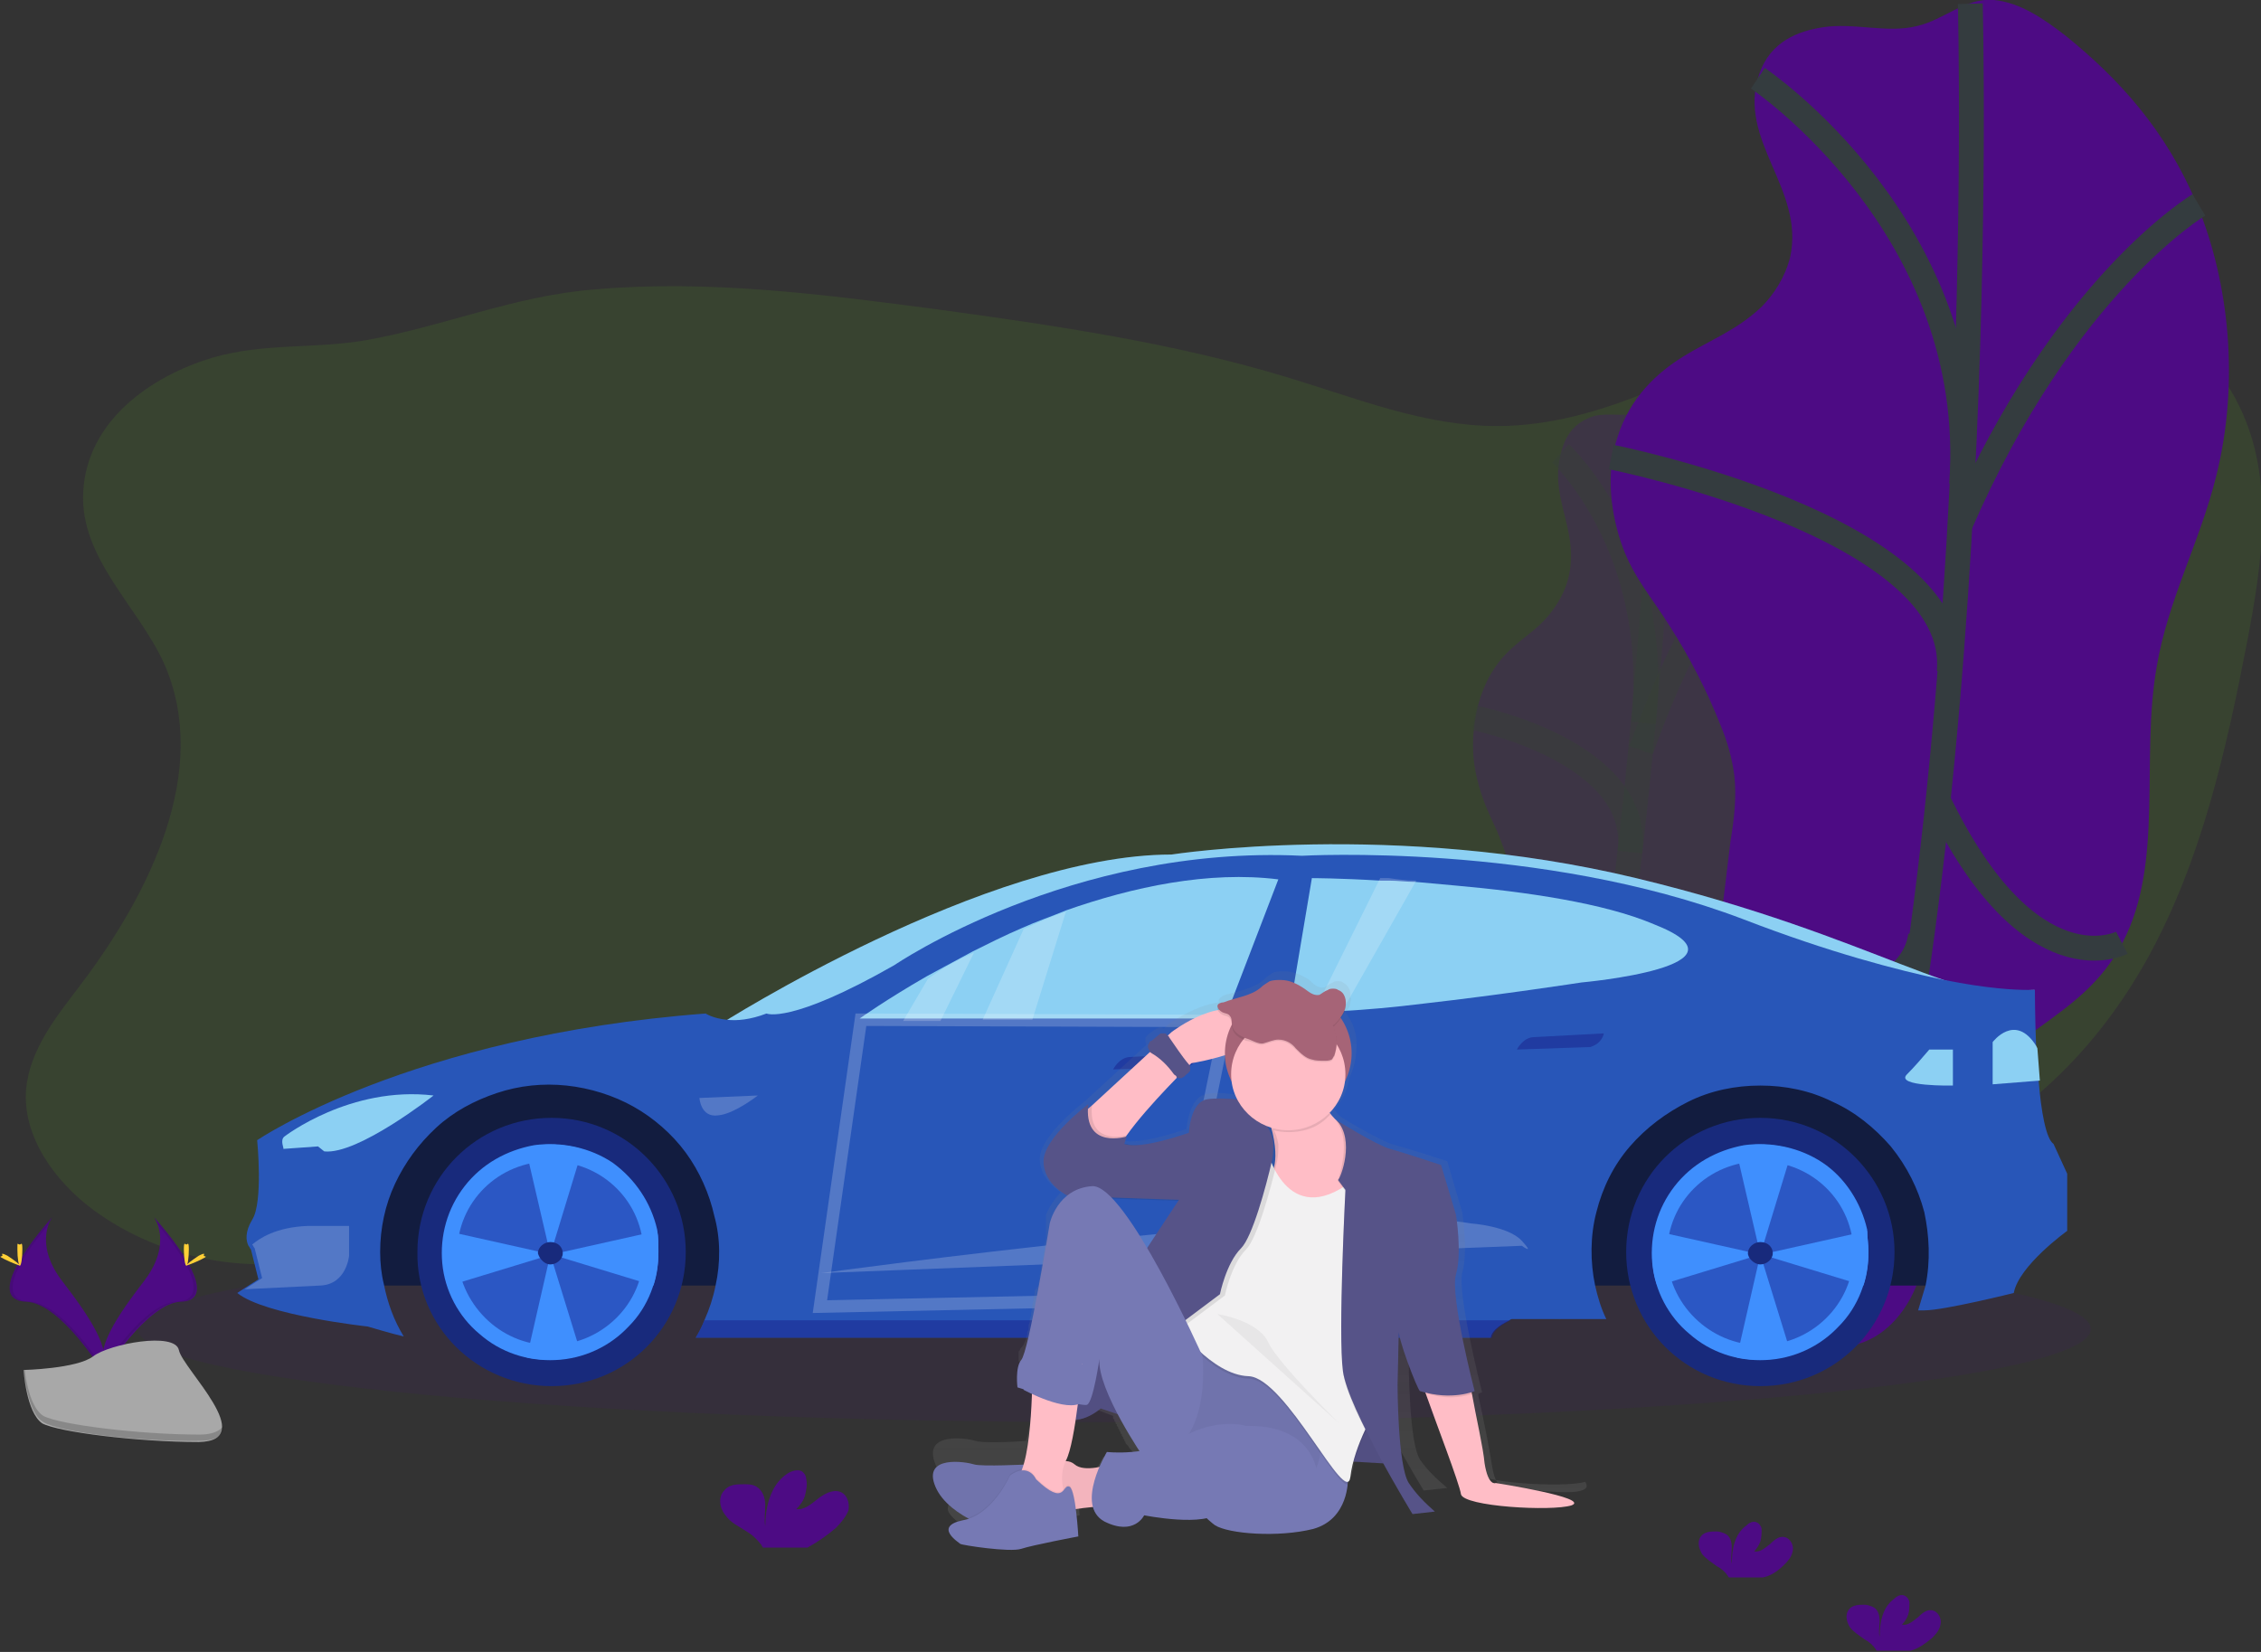
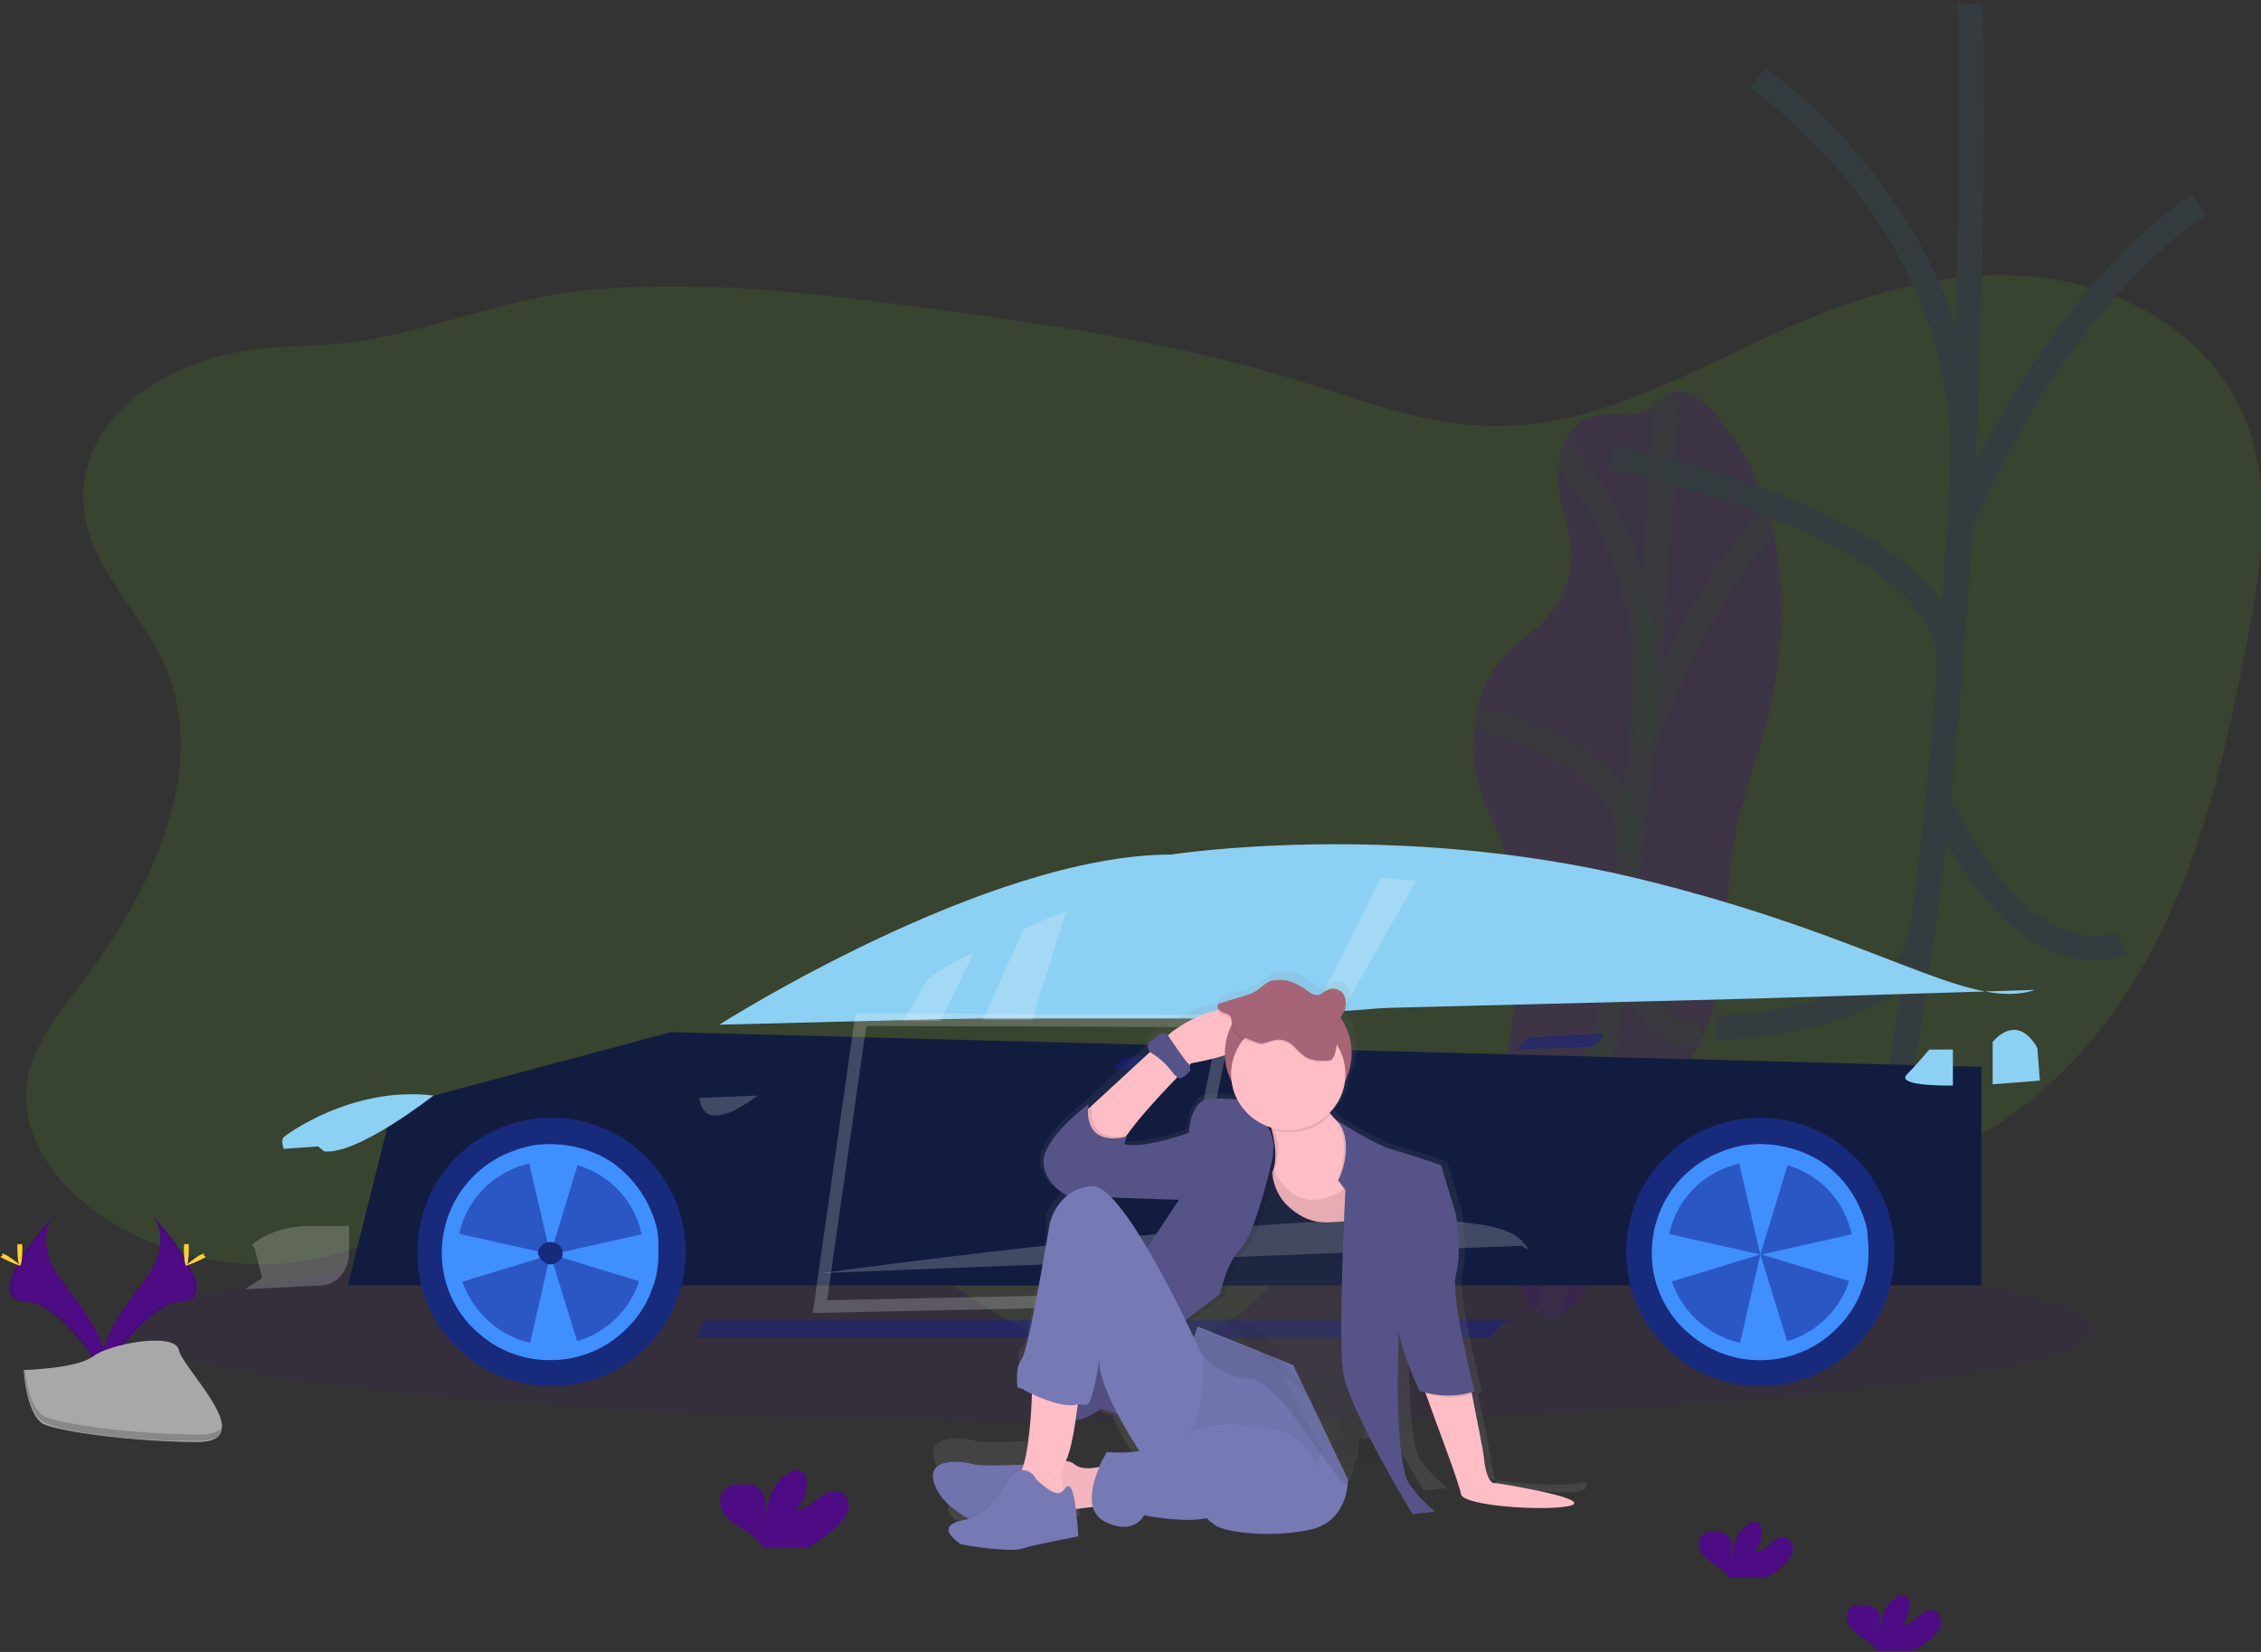
<svg xmlns="http://www.w3.org/2000/svg" version="1.1" id="Слой_1" x="0px" y="0px" width="182px" height="133px" viewBox="0 0 182 133" style="enable-background:new 0 0 182 133;" xml:space="preserve">
  <rect x="0" y="0" width="182" height="133" fill="#333333" stroke="none" />
  <style type="text/css">
	.st0{opacity:0.1;fill:#69D714;enable-background:new    ;}
	.st1{opacity:0.5;}
	.st2{opacity:0.5;fill:#4D0B84;enable-background:new    ;}
	.st3{opacity:0.5;fill:none;stroke:#343C3F;stroke-width:2;stroke-miterlimit:10;enable-background:new    ;}
	.st4{fill:#4D0B84;}
	.st5{fill:none;stroke:#343C3F;stroke-width:2;stroke-miterlimit:10;}
	.st6{opacity:0.1;fill:#4D0B84;enable-background:new    ;}
	.st7{opacity:0.1;fill:#0C0C0C;enable-background:new    ;}
	.st8{fill:#FFD037;}
	.st9{fill:#A8A8A8;}
	.st10{opacity:0.2;fill:#0C0C0C;enable-background:new    ;}
	.st11{fill:#8CD0F3;}
	.st12{opacity:0.1;fill:#8CD0F3;enable-background:new    ;}
	.st13{fill:#121C3F;}
	.st14{fill:#2856B8;}
	.st15{opacity:0.2;fill:#FFFFFF;enable-background:new    ;}
	.st16{opacity:0.5;fill:#18218A;enable-background:new    ;}
	.st17{fill:#182A7C;}
	.st18{fill:#3F8FFE;}
	.st19{opacity:0.2;fill:none;stroke:#FFFFFF;stroke-miterlimit:10;enable-background:new    ;}
	.st20{fill:url(#SVGID_1_);}
	.st21{fill:#FFBDC6;}
	.st22{fill:#A66477;}
	.st23{fill:#7679B4;}
	.st24{opacity:5.000000e-02;fill:#0C0C0C;enable-background:new    ;}
	.st25{fill:#565388;}
	.st26{fill:#F2F1F2;}
	.st27{opacity:5.000000e-02;}
</style>
  <g>
    <g>
      <path class="st0" d="M13.2,53.4c3.8,8.6-1.1,18.5-6.8,26c-1.9,2.5-4,5.1-4.3,8.3c-0.3,3.8,2.3,7.4,5.4,9.7    c5.7,4.2,13.4,5.5,20.1,3.4c5.8-1.8,10.7-6,16.6-7.6c9.8-2.8,20.2,1.8,28.6,7.6c5.9,4.1,12.3,9.1,19.5,8.2c5-0.6,9.3-4.1,12.2-8.3    c1.4-2,2.6-4.3,4.7-5.6c1.2-0.8,2.6-1.2,4.1-1.5c13-2.8,26.9,4,39.7,0.5c8.7-2.4,15.6-9.2,19.9-17s6.3-16.7,8-25.5    c1.2-6.3,2.2-13-0.6-18.8c-2.9-6.1-9.6-9.8-16.3-10.5c-6.7-0.7-13.5,1.2-19.7,3.9c-7.7,3.4-15.3,8.1-23.8,8.1    c-5.8,0-11.2-2.2-16.8-3.9c-9.2-2.8-18.8-4.2-28.3-5.5c-9.1-1.2-18.4-2.4-27.5-1.6c-6.5,0.5-12.2,3-18.5,4.1    c-4.1,0.7-8.2,0.2-12.3,1.4c-5,1.5-10.1,5.1-10.4,10.8C6.4,44.9,11.1,48.8,13.2,53.4z" />
      <g class="st1">
        <path class="st2" d="M128.3,33.5c-0.9,0.3-2.1,0.9-2.6,2.8c-1.1,3.7,1.4,6.2,0.6,10c-0.2,1-0.7,2-1.3,2.8c-1,1.4-2.1,2-3.2,3     c-1.4,1.2-2.3,2.8-2.8,4.6c-0.5,2-0.6,4-0.1,6c0.4,1.7,1,2.9,1.6,4.2c0.7,1.7,1.3,3.5,1.7,5.3c0.2,0.9,0.3,1.8,0.4,2.7     c0,1.1-0.2,2.4-0.3,3.6l-1.6,10.8c-0.2,1.4-0.4,2.9-0.4,4.3c0,1.6,0.2,2.9,0.5,4.3c0.6,2.9,1.1,5.8,2.4,7.3     c1.3,1.5,3.4,1,4.7-2.1c1.2-2.9,1.3-6.8,2.4-10c1.7-4.9,5.2-5.6,7.1-10.3c1.8-4.5,1.3-10.1,2.2-15.2c0.7-3.7,2.1-7.1,2.9-10.7     c1.2-5.3,1.1-10.7,0.1-14.7c-1-4-2.7-6.8-4.6-8.9c-0.8-0.9-1.7-1.7-2.7-1.8c-1.1-0.1-2,1.3-3.1,1.7     C130.8,33.6,129.5,33.2,128.3,33.5z" />
        <path class="st3" d="M134.1,31.8c0,0-1.8,46.7-9.5,74.2" />
        <path class="st3" d="M125.6,36.5c0,0,8.2,7.5,6.7,21.7" />
        <path class="st3" d="M118.7,57.8c0,0,13.5,2.7,12.5,10.8" />
        <path class="st3" d="M142.4,42.1c0,0-5.5,4.8-10.3,18.3" />
        <path class="st3" d="M137.1,82.9c0,0-3.7,2.9-6.7-7.3" />
        <path class="st3" d="M121,88.8c0,0,7.6-1,8.3-5.7" />
      </g>
-       <path class="st4" d="M146.7,2.2c-1.9,0.3-4.2,1.1-5.1,3.8c-1.8,5.3,3.7,9.2,2.5,14.7c-0.4,1.6-1.3,3-2.3,4c-2,1.9-4.2,2.7-6.3,4    c-2.1,1.3-4.3,3.3-5.3,6.5c-1,3-0.5,6.3,0.4,8.8s2.5,4.3,3.8,6.4c1.6,2.5,3,5.2,4.1,8c0.5,1.2,0.9,2.5,1.1,4    c0.2,1.7,0,3.5-0.3,5.3l-1.9,15.7c-0.3,2.1-0.5,4.2-0.4,6.2c0.2,2.3,0.9,4.4,1.5,6.3c1.5,4.3,3,8.7,5.8,11.1    c2.8,2.4,7.1,1.9,9.5-2.5c2.2-4.2,1.8-9.9,3.7-14.4c3-7.1,10-7.6,13.4-14.3c3.3-6.4,1.4-14.7,2.7-22.1c0.9-5.4,3.5-10.1,4.8-15.4    c1.9-7.6,1-15.6-1.5-21.7s-6.4-10.3-10.6-13.7c-1.8-1.4-3.7-2.7-5.8-2.9c-2.3-0.2-4,1.6-6.2,2.1C151.9,2.7,149.2,1.8,146.7,2.2z" />
      <path class="st5" d="M158.6,0.3c0,0,1.8,68.6-10.9,108.2" />
      <path class="st5" d="M141.5,6.3c0,0,17.9,12,16.4,32.7" />
      <path class="st5" d="M129.7,36.8c0,0,28.3,5.6,27.2,17.3" />
      <path class="st5" d="M177,16.5c0,0-10.8,6.4-19.2,25.7" />
      <path class="st5" d="M170.8,75.9c0,0-7.4,3.9-14.8-11.5" />
      <path class="st5" d="M138.1,82.8c0,0,15.6-0.6,16.5-7.5" />
      <path class="st6" d="M89.7,114.5c43.4,0,78.6-3.4,78.6-7.5c0-4.1-35.2-7.5-78.6-7.5c-43.4,0-78.6,3.4-78.6,7.5    C11.1,111.1,46.3,114.5,89.7,114.5z" />
      <path class="st4" d="M12.4,98c0,0,1.5,2-0.7,5c-2.3,3-4.1,5.6-3.3,7.5c0,0,3.4-5.6,6.2-5.7C17.2,104.7,15.4,101.4,12.4,98z" />
      <path class="st7" d="M12.4,98c0.1,0.2,0.2,0.4,0.3,0.6c2.7,3.2,4.1,6.1,1.5,6.2c-2.4,0.1-5.3,4.4-6,5.5c0,0.1,0.1,0.2,0.1,0.2    c0,0,3.4-5.6,6.2-5.7C17.2,104.7,15.4,101.4,12.4,98z" />
      <path class="st8" d="M15.2,100.6c0,0.7-0.1,1.3-0.2,1.3c-0.1,0-0.2-0.6-0.2-1.3c0-0.7,0.1-0.4,0.2-0.4    C15.1,100.2,15.2,99.9,15.2,100.6z" />
      <path class="st8" d="M16.2,101.4c-0.6,0.3-1.2,0.5-1.2,0.5c0-0.1,0.4-0.4,1-0.8c0.6-0.3,0.4-0.1,0.4,0    C16.5,101.2,16.8,101.1,16.2,101.4z" />
      <path class="st4" d="M4.2,98c0,0-1.5,2,0.7,5c2.3,3,4.1,5.6,3.4,7.5c0,0-3.4-5.6-6.2-5.7C-0.6,104.7,1.2,101.4,4.2,98z" />
      <path class="st7" d="M4.2,98c-0.1,0.2-0.2,0.4-0.3,0.6c-2.7,3.2-4.1,6.1-1.5,6.2c2.4,0.1,5.3,4.4,6,5.5c0,0.1-0.1,0.2-0.1,0.2    c0,0-3.4-5.6-6.2-5.7C-0.6,104.7,1.2,101.4,4.2,98z" />
      <path class="st8" d="M1.4,100.6c0,0.7,0.1,1.3,0.2,1.3c0.1,0,0.2-0.6,0.2-1.3c0-0.7-0.1-0.4-0.2-0.4C1.4,100.2,1.4,99.9,1.4,100.6    z" />
      <path class="st8" d="M0.4,101.4c0.6,0.3,1.2,0.5,1.2,0.5c0-0.1-0.4-0.4-1-0.8c-0.6-0.3-0.4-0.1-0.4,0    C0.1,101.2-0.2,101.1,0.4,101.4z" />
      <path class="st9" d="M1.9,110.3c0,0,4.3-0.1,5.6-1.1s6.6-2,6.9-0.5c0.3,1.5,6.5,7.3,1.6,7.4c-4.9,0-11.3-0.8-12.6-1.5    C2.1,113.7,1.9,110.3,1.9,110.3z" />
      <path class="st10" d="M16.1,115.5c-4.9,0-11.3-0.8-12.6-1.5c-1-0.6-1.4-2.7-1.5-3.7H1.9c0,0,0.3,3.5,1.6,4.2    c1.3,0.8,7.7,1.6,12.6,1.5c1.4,0,1.9-0.5,1.9-1.2C17.7,115.2,17.1,115.5,16.1,115.5z" />
      <path class="st11" d="M57.9,82.5c0,0,21.5-13.7,36.4-13.7c0,0,17.9-2.8,37.4,1.9c19.5,4.7,26.7,10.8,32.1,9l-22.7,0.7L57.9,82.5z" />
      <path class="st12" d="M57.9,82.5c0,0,21.5-13.7,36.4-13.7c0,0,17.9-2.8,37.4,1.9c19.5,4.7,26.7,10.8,32.1,9l-22.7,0.7L57.9,82.5z" />
      <path class="st13" d="M159.5,103.5H28l3.6-14.4L54,83.1l105.5,2.8V103.5z" />
-       <path class="st14" d="M166.4,94.5v4.6c0,0-3.9,2.8-4.3,5c0,0-5.6,1.4-7.2,1.4c-0.1,0-0.3,0-0.5,0c0.2-0.7,0.4-1.3,0.6-2    c0.4-2,0.3-4-0.1-5.9c-0.5-1.9-1.4-3.7-2.7-5.3c-1.3-1.5-2.9-2.8-4.7-3.6c-1.8-0.9-3.8-1.3-5.8-1.3c-2,0-4,0.4-5.8,1.3    c-1.8,0.9-3.4,2.1-4.7,3.6c-1.3,1.5-2.2,3.3-2.7,5.3c-0.5,1.9-0.5,4-0.1,5.9c0.2,0.9,0.5,1.9,0.9,2.7h-7.6c0,0-0.1,0-0.2,0.1    c-0.4,0.2-1.4,0.7-1.5,1.4H57.3l-1.3,0c0.3-0.5,0.5-0.9,0.7-1.4c0.4-0.9,0.7-1.8,0.9-2.8c0.4-1.8,0.4-3.8-0.1-5.6    c-0.4-1.8-1.2-3.6-2.3-5.1c-1.1-1.5-2.6-2.8-4.2-3.7s-3.5-1.5-5.4-1.7c-1.9-0.2-3.8,0-5.6,0.6c-1.8,0.6-3.5,1.5-4.9,2.8    c-1.4,1.3-2.5,2.8-3.3,4.5c-0.8,1.7-1.2,3.6-1.2,5.5c0,0.9,0.1,1.8,0.3,2.6c0.3,1.5,0.8,2.9,1.6,4.2c-0.9-0.2-2.9-0.8-2.9-0.8    s-8.3-0.9-10.5-2.7l0.3-0.2l1.4-0.9l-0.6-2.4c-0.1-0.1-0.1-0.2-0.2-0.3c-0.2-0.4-0.3-1.1,0.3-2.1c0.9-1.4,0.4-6.4,0.4-6.4    S33,83.4,56.8,81.6c0,0,0.6,0.4,1.7,0.5c0.8,0.1,1.9,0,3.2-0.5c0,0,1.9,0.9,10.3-3.9c0,0,14.2-9.7,32.8-8.8c0,0,19.2-1.1,35.5,5.1    c7,2.7,12.4,4.1,16.2,4.9c3.5,0.7,5.7,0.8,6.7,0.8h0c0.3,0,0.5,0,0.6,0h0c0,0,0,2.1,0.1,4.6v0c0,0.9,0.1,1.8,0.2,2.7V87    c0.2,2.5,0.6,4.7,1.2,5.1L166.4,94.5z" />
      <path class="st11" d="M22.9,91.5c0,0,5.3-4.1,12-3.3c0,0-6.1,4.8-8.8,4.5l-0.5-0.4l-2.8,0.2C22.9,92.5,22.5,91.8,22.9,91.5z" />
      <path class="st15" d="M28.1,98.7v2.4c0,0-0.2,2.3-2.3,2.4l-6.1,0.3l1.4-0.9l-0.6-2.4c-0.1-0.1-0.1-0.2-0.2-0.3    c0.6-0.5,1.9-1.4,4.5-1.5L28.1,98.7z" />
      <path class="st15" d="M56.3,88.4l4.7-0.2c0,0-1.9,1.5-3.2,1.6C56.4,90,56.3,88.4,56.3,88.4z" />
      <path class="st15" d="M66.1,102.5c0,0,42.1-5.8,52.3-4c0,0,3,0.2,4.1,1.4c1.1,1.2,0,0.4,0,0.4L66.1,102.5z" />
      <path class="st16" d="M89.6,86.1c0,0,0.5-1,1.4-1l5.6-0.3c0,0-0.1,0.8-1.1,1.1L89.6,86.1z" />
      <path class="st16" d="M122.1,84.5c0,0,0.5-1,1.4-1l5.6-0.3c0,0-0.1,0.8-1.1,1.1L122.1,84.5z" />
      <path class="st11" d="M102.9,70.8l-4.3,11.2l-15.5,0h-4h-3.5h-3h-3.4c0,0,2.1-1.5,5.4-3.4c1.1-0.6,2.4-1.3,3.7-2    c1.2-0.6,2.6-1.3,4-1.9c1.1-0.5,2.3-0.9,3.5-1.4C91.2,71.4,97.3,70.1,102.9,70.8z" />
      <path class="st11" d="M127.3,79.1c0,0-6.5,1-12.7,1.7c-2.4,0.3-4.7,0.5-6.6,0.6l-0.3,0c-0.7,0-1.4,0.1-2,0.1c-0.9,0-1.6,0-1.9-0.1    l1.8-10.7c0,0,2.2,0,5.5,0.2l0.7,0c0.7,0,1.4,0.1,2.1,0.1c1.1,0.1,2.2,0.2,3.3,0.3c5.6,0.5,11.9,1.4,15.9,3.1    C141.8,77.8,127.3,79.1,127.3,79.1z" />
      <path class="st11" d="M157.2,84.5v2.9c0,0-4.7,0.1-3.7-0.9c0.6-0.6,1.2-1.3,1.8-2L157.2,84.5z" />
      <path class="st11" d="M164.2,87l-3.8,0.3v-3.4c0,0,1.8-2.4,3.5,0.3l0.1,0.2L164.2,87z" />
      <path class="st17" d="M44.4,111.6c6,0,10.8-4.8,10.8-10.8c0-5.9-4.8-10.8-10.8-10.8s-10.8,4.8-10.8,10.8    C33.5,106.8,38.4,111.6,44.4,111.6z" />
      <path class="st18" d="M53,100.8c0,2.2-0.8,4.4-2.4,6c-1.5,1.6-3.6,2.6-5.9,2.7c-2.2,0.1-4.4-0.6-6.1-2.1c-1.7-1.4-2.8-3.5-3-5.7    c-0.2-2.2,0.4-4.4,1.8-6.2c1.4-1.8,3.4-2.9,5.6-3.3c2.2-0.3,4.5,0.2,6.3,1.4c1.8,1.3,3.1,3.2,3.6,5.4C53,99.6,53,100.2,53,100.8z" />
      <path class="st16" d="M44.3,108.3c4.1,0,7.5-3.3,7.5-7.4c0-4.1-3.3-7.4-7.5-7.4s-7.5,3.3-7.5,7.4    C36.9,104.9,40.2,108.3,44.3,108.3z" />
      <path class="st18" d="M46.8,92.5v0.3l-2.5,8.2l-2-8.6C43.8,92,45.4,92.1,46.8,92.5z" />
      <path class="st18" d="M46.8,109.1c-1.4,0.4-2.9,0.5-4.4,0.2l1.9-8.3L46.8,109.1z" />
      <path class="st18" d="M53,100.8c0,0.9-0.1,1.8-0.4,2.7h0l-8.2-2.5l8.5-1.9C53,99.6,53,100.2,53,100.8z" />
      <path class="st18" d="M44.4,101l-8.2,2.5h-0.1c-0.5-1.4-0.5-3-0.2-4.4L44.4,101z" />
      <path class="st17" d="M44.3,101.8c0.5,0,1-0.4,1-0.9c0-0.5-0.4-0.9-1-0.9c-0.5,0-1,0.4-1,0.9C43.4,101.3,43.8,101.8,44.3,101.8z" />
      <path class="st17" d="M141.7,111.6c6,0,10.8-4.8,10.8-10.8c0-5.9-4.8-10.8-10.8-10.8c-6,0-10.8,4.8-10.8,10.8    C130.9,106.8,135.7,111.6,141.7,111.6z" />
      <path class="st18" d="M150.4,100.8c0,2.2-0.8,4.4-2.4,6c-1.5,1.6-3.6,2.6-5.9,2.7c-2.2,0.1-4.4-0.6-6.1-2.1    c-1.7-1.4-2.8-3.5-3-5.7c-0.2-2.2,0.4-4.4,1.8-6.2c1.4-1.8,3.4-2.9,5.6-3.3c2.2-0.3,4.5,0.2,6.3,1.4s3.1,3.2,3.6,5.4    C150.3,99.6,150.4,100.2,150.4,100.8z" />
      <path class="st16" d="M141.7,108.3c4.1,0,7.5-3.3,7.5-7.4c0-4.1-3.3-7.4-7.5-7.4s-7.5,3.3-7.5,7.4    C134.2,104.9,137.6,108.3,141.7,108.3z" />
      <path class="st18" d="M144.2,92.5v0.3l-2.5,8.2l-2-8.6C141.2,92,142.7,92.1,144.2,92.5z" />
      <path class="st18" d="M144.2,109.1c-1.4,0.4-2.9,0.5-4.4,0.2l1.9-8.3L144.2,109.1z" />
      <path class="st18" d="M150.4,100.8c0,0.9-0.1,1.8-0.4,2.7h0l-8.2-2.5l8.5-1.9C150.3,99.6,150.4,100.2,150.4,100.8z" />
      <path class="st18" d="M141.7,101l-8.2,2.5h-0.1c-0.5-1.4-0.5-3-0.2-4.4L141.7,101z" />
-       <path class="st17" d="M141.7,101.8c0.5,0,1-0.4,1-0.9c0-0.5-0.4-0.9-1-0.9c-0.5,0-1,0.4-1,0.9    C140.7,101.3,141.2,101.8,141.7,101.8z" />
      <path class="st15" d="M78.4,76.7l-2.7,5.5h-3l2-3.4C75.8,78,77,77.3,78.4,76.7z" />
      <path class="st15" d="M85.8,73.4l-2.7,8.7h-4l3.3-7.3C83.5,74.3,84.6,73.8,85.8,73.4z" />
      <path class="st15" d="M114,70.9l-5.9,10.4l-0.3,0c-0.7,0-1.4,0.1-2,0.1l5.3-10.7l0.7,0C112.5,70.8,113.2,70.9,114,70.9z" />
      <path class="st19" d="M69.3,82.1L66,105.2l28.1-0.6l4.6-22.4L69.3,82.1z" />
      <path class="st16" d="M121.6,106.3c-0.4,0.2-1.4,0.7-1.5,1.4H57.3l-1.3,0c0.3-0.5,0.5-0.9,0.7-1.4L121.6,106.3z" />
      <path class="st4" d="M67.3,123c0.4-0.4,0.8-0.9,1-1.4c0.1-0.6-0.1-1.3-0.7-1.5c-0.6-0.2-1.3,0.2-1.8,0.6c-0.5,0.4-1.1,0.9-1.7,0.8    c0.3-0.3,0.6-0.7,0.7-1.1c0.1-0.4,0.2-0.9,0.1-1.3c0-0.2-0.1-0.4-0.2-0.5c-0.3-0.4-1-0.2-1.4,0.1c-1.3,0.9-1.7,2.7-1.7,4.2    c-0.1-0.6,0-1.2,0-1.7c0-0.6-0.2-1.2-0.7-1.5c-0.3-0.2-0.7-0.2-1-0.2c-0.6,0-1.2,0-1.6,0.5c-0.5,0.5-0.4,1.4,0.1,2    c0.4,0.6,1.1,0.9,1.7,1.3c0.5,0.3,0.9,0.7,1.2,1.1c0,0.1,0.1,0.1,0.1,0.2h3.6C65.9,124.1,66.6,123.6,67.3,123z" />
      <path class="st4" d="M143.6,126c0.3-0.3,0.6-0.6,0.7-1.1c0.1-0.4-0.1-0.9-0.5-1.1c-0.5-0.2-0.9,0.1-1.3,0.5    c-0.4,0.3-0.8,0.7-1.3,0.6c0.2-0.2,0.4-0.5,0.5-0.8c0.1-0.3,0.1-0.7,0.1-1c0-0.1-0.1-0.3-0.2-0.4c-0.3-0.3-0.7-0.2-1,0.1    c-1,0.7-1.2,2-1.2,3.1c-0.1-0.4,0-0.9,0-1.3c0-0.4-0.1-0.9-0.5-1.1c-0.2-0.1-0.5-0.2-0.7-0.2c-0.4,0-0.9,0-1.2,0.3    c-0.4,0.4-0.3,1,0,1.5c0.3,0.4,0.8,0.7,1.2,1c0.4,0.2,0.7,0.5,0.9,0.8c0,0,0,0.1,0.1,0.1h2.7C142.5,126.9,143.1,126.5,143.6,126z" />
      <path class="st4" d="M155.5,131.9c0.3-0.3,0.6-0.6,0.7-1.1c0.1-0.4-0.1-0.9-0.5-1.1c-0.5-0.2-0.9,0.1-1.3,0.5    c-0.4,0.3-0.8,0.7-1.3,0.6c0.2-0.2,0.4-0.5,0.5-0.8c0.1-0.3,0.1-0.7,0.1-1c0-0.1-0.1-0.3-0.2-0.4c-0.3-0.3-0.7-0.2-1,0.1    c-1,0.7-1.2,2-1.2,3.1c-0.1-0.4,0-0.9,0-1.3c0-0.4-0.1-0.9-0.5-1.1c-0.2-0.1-0.5-0.2-0.7-0.2c-0.4,0-0.9,0-1.2,0.3    c-0.4,0.4-0.3,1,0,1.5c0.3,0.4,0.8,0.7,1.2,1c0.4,0.2,0.7,0.5,0.9,0.8c0,0,0,0.1,0.1,0.1h2.7C154.5,132.7,155,132.3,155.5,131.9z" />
      <linearGradient id="SVGID_1_" gradientUnits="userSpaceOnUse" x1="100.958" y1="8.797" x2="100.958" y2="55.853" gradientTransform="matrix(1 0 0 -1 0 134)">
        <stop offset="0" style="stop-color:#808080;stop-opacity:0.25" />
        <stop offset="0.54" style="stop-color:#808080;stop-opacity:0.12" />
        <stop offset="1" style="stop-color:#808080;stop-opacity:0.1" />
      </linearGradient>
      <path class="st20" d="M121,119.6c0,0-0.6,0.3-0.9-1.6c-0.2-1.3-0.7-3.9-1.1-5.6l0-0.2c0.1,0,0.2-0.1,0.3-0.1c0,0-2-7.9-1.6-9.6    c0.5-1.7,0-4.9,0-4.9l-1.2-4.1c0,0-3-1-4.2-1.3c-1.2-0.3-4.4-2.3-4.4-2.3c0.1,0.1,0.1,0.1,0.2,0.2l-0.1-0.1    c-0.2-0.2-0.5-0.5-0.6-0.7c0.7-0.7,1.1-1.6,1.2-2.5c0.4-0.8,0.6-1.7,0.6-2.7s-0.3-1.8-0.9-2.6c0.2-0.2,0.4-0.5,0.4-0.8    c0-0.1,0.1-0.3,0-0.4c0-0.2,0-0.5-0.1-0.7s-0.3-0.4-0.5-0.5c-0.1-0.1-0.3-0.1-0.4-0.1c-0.2,0-0.3,0-0.4,0.1    c-0.3,0.1-0.5,0.3-0.7,0.4c-0.5,0.1-0.9-0.3-1.2-0.6c-0.6-0.4-1.3-0.7-2-0.7c-0.3,0-0.6,0-0.9,0.1c-0.3,0.2-0.5,0.3-0.8,0.6    c-0.8,0.7-2,0.9-3.1,1.2c-0.2,0.1-0.4,0.2-0.5,0.4c0,0,0,0.1,0,0.1c0,0,0,0.1,0,0.1C96,81,94,82.5,94,82.5l-0.3,0.3    c-0.1-0.1-0.2-0.1-0.3-0.1c-0.1,0-0.2,0.1-0.3,0.1l-0.7,0.5c-0.1,0.1-0.2,0.2-0.2,0.4c0,0.1,0,0.3,0.1,0.4l-4.8,4.4l-0.1,0.1v0    c0,0-3.7,2.8-3.7,4.7c0,1.4,1.1,2.3,1.7,2.7c-0.5,0.5-0.9,1.1-1.2,1.8v0v0v0v0v0v0v0v0v0v0v0v0v0v0v0v0v0v0.1v0v0v0v0l0,0.1v0    l0,0.1v0v0.1v0l0,0.1l0,0.1v0l0,0.1v0l0,0.1v0l0,0.1v0l0,0.2l0,0.1v0l0,0.1v0l0,0.1v0l0,0.1v0l0,0.1v0l0,0.1v0l0,0.2v0l-0.1,0.4    l0,0.2v0l0,0.2v0l-0.1,0.4v0l0,0.2v0l-0.1,0.4v0l0,0.2v0l-0.1,0.4v0l0,0.2v0l-0.1,0.4v0l0,0.2v0l-0.1,0.4v0l0,0.2v0l-0.3,0.4v0    l0,0.2v0l-0.1,0.4v0l0,0.2v0l-0.1,0.4v0l0,0.2v0l-0.1,0.4v0l0,0.2v0l-0.1,0.3v0l0,0.2v0c0,0.1-0.1,0.2-0.1,0.3l0,0.2v0    c0,0.1,0,0.2-0.1,0.3l0,0.1v0l0,0.1c-0.1,0.5-0.3,0.9-0.4,1c-0.1,0.1-0.2,0.2-0.2,0.3l0,0l0,0l0,0l-0.1,0.1l0,0l0,0l0,0v0l0,0v0    c0,0,0,0.1,0,0.1v0v0v0v0v0v0v0v0v0c0,0.1,0,0.1,0,0.2c0,0,0,0,0,0c0,0,0,0,0,0c0,0,0,0,0,0c0,0,0,0,0,0s0,0,0,0s0,0,0,0v0    c0,0,0,0,0,0v0c0,0,0,0.1,0,0.1v0.3v0v0.1l0.6,0.2c0,0,0.3,0.2,0.7,0.3c-0.1,1.8-0.2,4.3-0.7,5.9c-1,0.1-3.6,0.2-4.1,0    c-0.6-0.2-4.3-0.8-3.2,1.9c0.5,1.1,1.6,2,2.6,2.6c-0.1,0-0.3,0.1-0.4,0.1c-1,0.2-1.2,0.5-1.2,0.8c-0.1,0.5,0.9,1.2,0.9,1.2    c0.1,0.1,4.1,0.7,5,0.4c0.9-0.3,4.7-1,4.7-1s0,0,0-0.1c0,0-0.1-1.1-0.2-2.2c0.4-0.1,0.9-0.1,1.4-0.2c0.1,0.3,0.2,0.5,0.4,0.8    c0.2,0.2,0.4,0.4,0.6,0.5c2.5,1.3,3.3-0.5,3.3-0.5s3.4,0.6,5.3,0.2c0.2,0.2,0.4,0.3,0.5,0.4c0.6,0.4,2.3,0.7,4.1,0.8    c0.5,0,1,0,1.5,0c0.8-0.1,1.6-0.2,2.4-0.4c2.2-0.6,2.7-2.6,2.8-3.6c0.1,0,0.2-0.1,0.2-0.3c0-0.1,0.1-0.2,0.1-0.3    c0-0.4,0.1-0.8,0.2-1.3l2.8,0.2c1.2,2.2,2.3,4,2.3,4l1.9-0.2c-0.8-0.7-1.6-1.4-2.2-2.3c-0.9-1.4-0.9-8-0.9-8l0.1-4.1v0v-0.2    c0.2,1.2,1.5,4.7,1.7,4.7c0.1,0,0.2,0.1,0.3,0.1l0.1,0.3c0.8,2.1,2.8,7.3,2.9,8.1c0.2,1,7.5,1.4,9.1,0.9    C128.8,121,121,119.6,121,119.6z M95,96.6l-2.7,4c-1-1.6-2-3.2-2.9-4.2C91.8,96.5,94.5,96.6,95,96.6z M94.6,86.3    c0.1,0,0.2,0.1,0.3,0.1c0.1,0,0.2-0.1,0.3-0.1l0.2-0.2c0.1-0.1,0.2-0.2,0.2-0.4c0-0.1,0-0.3-0.1-0.4l0.1-0.1    c0.9-0.2,1.9-0.4,2.8-0.7c0,0.8,0.3,1.6,0.7,2.3c0.1,0.5,0.2,0.9,0.4,1.3c-0.4,0-0.9-0.1-1.3-0.1c-0.4,0-0.8,0-1.1,0.1    c-1.4,0.2-1.6,2.8-1.6,2.8s-2.8,1-4.5,1c-0.2,0-0.4,0-0.6-0.1l-0.2,0l0.2-0.6c0,0-0.1,0-0.3,0.1c0.1-0.1,0.1-0.2,0.2-0.2    C91.5,89.5,93.4,87.6,94.6,86.3L94.6,86.3z M88.8,117.3c-0.2,0.4-0.4,0.7-0.6,1.1c-0.7,0.1-1.6,0.2-2-0.2    c-0.2-0.2-0.5-0.3-0.8-0.3l0,0c0.3-0.6,0.6-2,0.8-3.5c1.1,0,2.1-0.9,2.1-0.9l1.3,0.5l0,0.1l0,0.1l0.1,0.1l0,0.1l0.1,0.1l0,0.1    l0.1,0.1l0,0.1l0.1,0.1l0,0.1l0.1,0.1l0,0.1l0.1,0.1l0,0.1l0.1,0.1l0,0.1l0.1,0.1l0,0.1l0.1,0.1l0,0.1l0.1,0.1l0,0.1l0.1,0.1l0,0    l0.1,0.1l0,0c0.1,0.2,0.2,0.3,0.3,0.4l0,0l0.1,0.1l0,0l0,0.1l0,0l0,0.1l0,0l0,0.1l0,0l0,0.1l0,0l0,0.1l0,0l0,0l0,0l0,0l0,0    C90.6,117.3,89.7,117.3,88.8,117.3z" />
      <path class="st21" d="M126.5,121.2c-1.6,0.5-8.7,0.1-8.9-0.9c-0.1-0.8-2.1-6-2.8-8l-0.3-0.8l3.7-0.8c0,0,0.1,0.6,0.3,1.6    c0.3,1.7,0.9,4.3,1,5.5c0.3,1.9,0.9,1.6,0.9,1.6S128.1,120.6,126.5,121.2z" />
      <path class="st21" d="M106.4,87.7c0,0-0.3,1.7,2.2,3.3c2.4,1.6,0.3,7.3,0.3,7.3l-1.8,0.1c-1.2,0.1-2.3-0.3-3.2-1.1    c-0.9-0.7-1.4-1.8-1.5-2.9c0,0,1-1.6-0.9-5.9L106.4,87.7z" />
      <path class="st21" d="M95.9,85.6c0,0-3.5,3.4-5.2,5.8c-0.2,0.3-0.4,0.6-0.5,0.9c-1.2,2.3-4-1.4-3-2.7l0.7-0.6l6.4-5.9    c0,0,4.4-3.4,6.6-1C103,84.5,95.9,85.6,95.9,85.6z" />
      <path class="st22" d="M103.7,89.9c2.8,0,5.1-2.3,5.1-5.1c0-2.8-2.3-5.1-5.1-5.1c-2.8,0-5.1,2.3-5.1,5.1    C98.6,87.6,100.9,89.9,103.7,89.9z" />
      <path class="st23" d="M82.8,117.9c0,0-3.8,0.2-4.4,0c-0.6-0.2-4.2-0.8-3.1,1.8c1.1,2.6,5.5,3.7,5.5,3.7l3.1-0.8L82.8,117.9z" />
      <path class="st24" d="M82.8,117.9c0,0-3.8,0.2-4.4,0c-0.6-0.2-4.2-0.8-3.1,1.8c1.1,2.6,5.5,3.7,5.5,3.7l3.1-0.8L82.8,117.9z" />
      <path class="st23" d="M96.4,106.8l7.7,3.1l4.4,9.2c0,0,0.1,3.2-2.8,4c-2.8,0.7-6.8,0.4-7.9-0.3c-1-0.7-5.2-5.1-5.2-5.1L96.4,106.8    z" />
      <path class="st24" d="M95.9,106.8l6.6,2.5l3.8,7.4c0,0,0,2.6-2.4,3.2c-2.5,0.6-5.9,0.3-6.8-0.3c-0.9-0.6-4.5-4.1-4.5-4.1    L95.9,106.8z" />
      <path class="st21" d="M89.3,117.9c0,0-2,0.7-2.8,0c-0.8-0.7-2.2,0.2-2.2,0.2l0.6,3.7c0,0,2.8-0.6,4.4-0.5L89.3,117.9z" />
      <path class="st24" d="M89.3,117.9c0,0-2,0.7-2.8,0c-0.8-0.7-2.2,0.2-2.2,0.2l0.6,3.7c0,0,2.8-0.6,4.4-0.5L89.3,117.9z" />
      <path class="st25" d="M90.4,114l-1.8-0.6c0,0-2,1.8-3.3,0.3c-1.3-1.5,1.2-7.6,1.2-7.6l2.7-4.3l1.9,6.1l1.8,2.9L90.4,114z" />
      <path class="st24" d="M90.4,114l-1.8-0.6c0,0-2,1.8-3.3,0.3c-1.3-1.5,1.2-7.6,1.2-7.6l2.7-4.3l1.9,6.1l1.8,2.9L90.4,114z" />
-       <path class="st25" d="M107.8,113.6l4.1,0.6l0.8,3.7l-5.1-0.3L107.8,113.6z" />
      <path class="st24" d="M107.8,113.6l4.1,0.6l0.8,3.7l-5.1-0.3L107.8,113.6z" />
      <path class="st7" d="M102.1,93.1c0,0,1.7,6.5,7.2,1.8l1.5,18.7c0,0-1.8,2.9-2.1,5.5c-0.3,2.6-5.2-8.1-8.2-8.1    c-3-0.1-5.9-4.2-5.9-4.2l3.3-6.8L102.1,93.1z" />
-       <path class="st26" d="M102.1,92.9c0,0,1.7,6.5,7.2,1.8l1.5,18.7c0,0-1.8,2.9-2.1,5.5c-0.3,2.6-5.2-8-8.2-8.1    c-3-0.1-5.9-4.2-5.9-4.2l3.3-6.8L102.1,92.9z" />
      <path class="st7" d="M101.2,88.7c0,0-2.4-0.4-3.8-0.2c-1.4,0.2-1.5,2.7-1.5,2.7s-3.9,1.4-5.2,0.9c0,0-6.4-0.5-6.4,1.5    s2.1,2.8,2.1,2.8s8.9,0.3,9,0.3c2-0.6-0.1,0-0.1,0l-3.7,5.6L95,107l3.6-2.7c0,0,0.5-2.5,1.7-3.7c0.9-0.9,2-4.9,2.5-7.1    c0.1-0.5,0.1-1,0.1-1.4c-0.1-0.5-0.2-0.9-0.5-1.3L101.2,88.7z" />
      <path class="st7" d="M90.7,91.4c-0.2,0.3-0.4,0.6-0.5,0.9c-1.2,2.3-4-1.4-3-2.7l0.7-0.6C87.6,91.9,90,91.6,90.7,91.4z" />
      <path class="st7" d="M95.3,96.6L95.3,96.6C95.2,96.6,97.3,96,95.3,96.6z" />
      <path class="st25" d="M101,88.7c0,0-2.4-0.4-3.8-0.2c-1.4,0.2-1.5,2.7-1.5,2.7s-3.9,1.4-5.2,0.9l0.2-0.6c0,0-3.5,1.1-3.1-2.6    c0,0-3.6,2.7-3.6,4.6s2,2.8,2,2.8s8.9,0.3,9,0.3c2-0.6-0.1,0-0.1,0l-3.7,5.6l3.4,4.7l3.6-2.7c0,0,0.5-2.5,1.7-3.7    c0.9-0.9,2-4.9,2.5-7.1c0.1-0.5,0.1-1,0.1-1.4c-0.1-0.5-0.2-0.9-0.5-1.3L101,88.7z" />
      <path class="st7" d="M112.8,107.2v0.3C112.7,107.4,112.7,107.3,112.8,107.2z" />
      <path class="st7" d="M118.6,112.2c-1.2,0.4-2.5,0.4-3.7,0l-0.3-0.8l3.7-0.8C118.2,110.7,118.4,111.3,118.6,112.2z" />
      <path class="st7" d="M107.5,90.2c0,0,3.2,2,4.3,2.3c1.1,0.3,4.1,1.3,4.1,1.3l1.2,4c0,0,0.5,3.1,0,4.8c-0.5,1.7-4.7,4.9-4.5,4.4    l-0.1,4.5c0,0,0,6.5,0.9,7.9c0.9,1.4-1.7-1.3-1.7-1.3s-3.2-4.7-3.6-7.7c-0.4-3,0.2-14.5,0.2-14.5l-0.6-0.8    C107.7,94.9,108.9,91.8,107.5,90.2z" />
      <path class="st25" d="M107.6,90.2c0,0,3.2,2,4.3,2.3c1.1,0.3,4.1,1.3,4.1,1.3l1.2,4c0,0,0.5,3.1,0,4.8s1.5,9.4,1.5,9.4    s-1.8,0.8-4.4,0c-0.2-0.1-1.9-4.5-1.7-5l-0.1,4.5c0,0,0,6.5,0.9,7.9c0.6,0.9,1.3,1.6,2.1,2.3l-1.8,0.2c0,0-5.2-8.5-5.6-11.5    c-0.4-3,0.2-14.6,0.2-14.6l-0.6-0.8C107.9,94.9,109.1,91.8,107.6,90.2z" />
      <path class="st23" d="M92.1,117.4c0,0-3.8-5.5-3.6-8c0,0-0.5,3.5-1,3.7c-0.5,0.2-5.6-1.4-5.6-1.4s-0.2-1.6,0.3-2.2    c0.6-0.6,2.3-11,2.3-11s0.6-2.8,3.4-3c2.7-0.2,8.9,13.7,8.9,13.7S97.7,117.4,92.1,117.4z" />
      <path class="st21" d="M83.1,109.9c0,0,0.1,7.9-1.3,9.2c-1.4,1.3,4.2,2,4.2,2s-1-1.9-0.2-3.5c0.8-1.5,1.3-7.8,1.3-7.8H83.1z" />
      <path class="st24" d="M83.4,119c0,0-0.6-1.4-2.1-0.3c0,0-1.4,3.2-3.8,3.6c-2.4,0.5-0.3,1.8-0.2,1.9c0.1,0.1,4,0.7,4.9,0.4    c0.9-0.3,4.6-1,4.6-1s-0.2-3.7-0.7-4C85.5,119.3,85.8,121.3,83.4,119z" />
-       <path class="st23" d="M83.4,119.1c0,0-0.6-1.4-2.1-0.3c0,0-1.4,3.2-3.8,3.6c-2.4,0.5-0.3,1.8-0.2,1.9c0.1,0.1,4,0.7,4.9,0.4    c0.9-0.3,4.6-1,4.6-1s-0.2-3.7-0.7-4C85.5,119.4,85.8,121.4,83.4,119.1z" />
+       <path class="st23" d="M83.4,119.1c0,0-0.6-1.4-2.1-0.3c0,0-1.4,3.2-3.8,3.6c-2.4,0.5-0.3,1.8-0.2,1.9c0.1,0.1,4,0.7,4.9,0.4    c0.9-0.3,4.6-1,4.6-1s-0.2-3.7-0.7-4C85.5,119.4,85.8,121.4,83.4,119.1" />
      <path class="st25" d="M94.1,83.5c0.5,0.7,1,1.5,1.6,2.2c0.1,0.1,0.1,0.1,0.1,0.2c0,0.1,0,0.2,0,0.2c0,0.1,0,0.2-0.1,0.2    c0,0.1-0.1,0.1-0.2,0.2l-0.2,0.2c-0.1,0-0.1,0.1-0.2,0.1c-0.1,0-0.2,0-0.2,0c-0.1,0-0.2,0-0.2-0.1s-0.1-0.1-0.2-0.2    c-0.5-0.7-1.1-1.3-1.8-1.7c-0.1-0.1-0.2-0.1-0.2-0.2c0-0.1-0.1-0.2-0.1-0.3c0-0.1,0-0.2,0.1-0.3c0-0.1,0.1-0.2,0.2-0.2l0.6-0.5    c0.1-0.1,0.1-0.1,0.2-0.1c0.1,0,0.2,0,0.2,0s0.2,0,0.2,0.1C94,83.4,94.1,83.4,94.1,83.5z" />
      <path class="st7" d="M107.1,89.7c-0.7-1-0.6-1.8-0.6-1.8l-4.8,0.8c0.3,0.7,0.6,1.5,0.8,2.3c0.8,0.2,1.7,0.2,2.5,0    C105.8,90.8,106.5,90.4,107.1,89.7z" />
      <path class="st21" d="M103.7,91c2.5,0,4.6-2,4.6-4.5s-2-4.5-4.6-4.5s-4.6,2-4.6,4.5S101.2,91,103.7,91z" />
      <path class="st7" d="M101.7,84.1c0.4-0.1,0.8-0.3,1.2-0.3c0.6,0,1,0.3,1.4,0.7c0.4,0.4,0.8,0.8,1.3,0.9c0.3,0.1,0.7,0.1,1,0.1    c0.2,0,0.4,0,0.6-0.1c0.1-0.1,0.1-0.2,0.2-0.3c0.1-0.3,0.2-0.7,0.2-1.1c0-0.4-0.1-0.7-0.2-1.1c0-0.1-0.1-0.2-0.1-0.2    c0,0,0-0.1,0.1-0.1c0.4-0.4,0.8-0.9,0.9-1.4c0.1-0.5,0-1.2-0.6-1.4c-0.1-0.1-0.3-0.1-0.4-0.1c-0.1,0-0.3,0-0.4,0.1    c-0.3,0.1-0.5,0.3-0.7,0.4c-0.5,0.1-0.9-0.3-1.2-0.5c-0.6-0.4-1.2-0.7-1.9-0.7c-0.3,0-0.6,0-0.9,0.1c-0.3,0.2-0.5,0.3-0.7,0.5    c-0.8,0.7-2,0.8-3,1.2c-0.2,0.1-0.4,0.2-0.5,0.4c0,0.2,0.2,0.4,0.4,0.5c0.2,0.1,0.5,0.1,0.6,0.3c0.2,0.2,0.1,0.5,0.2,0.8    c0.1,0.5,0.6,0.8,1.1,1C100.7,83.8,101.3,84.2,101.7,84.1z" />
      <path class="st22" d="M101.7,84c0.4-0.1,0.8-0.3,1.2-0.3c0.6,0,1.1,0.3,1.4,0.7c0.4,0.4,0.8,0.8,1.3,0.9c0.3,0.1,0.7,0.1,1,0.1    c0.2,0,0.4,0,0.6-0.1c0.1-0.1,0.1-0.2,0.2-0.3c0.1-0.3,0.2-0.7,0.2-1.1c0-0.4-0.1-0.7-0.2-1.1c0-0.1-0.1-0.2-0.1-0.2    c0,0,0-0.1,0.1-0.1c0.4-0.4,0.8-0.9,0.9-1.4c0.1-0.5,0-1.2-0.6-1.4c-0.1-0.1-0.3-0.1-0.4-0.1c-0.1,0-0.3,0-0.4,0.1    c-0.3,0.1-0.5,0.3-0.7,0.4c-0.5,0.1-0.9-0.3-1.2-0.5c-0.6-0.4-1.2-0.7-1.9-0.7c-0.3,0-0.6,0-0.9,0.1c-0.3,0.2-0.5,0.3-0.7,0.5    c-0.8,0.7-2,0.8-3,1.2C98.3,80.7,98,80.8,98,81c0,0.2,0.2,0.4,0.4,0.5c0.2,0.1,0.5,0.1,0.6,0.3c0.2,0.2,0.1,0.5,0.2,0.8    c0.1,0.5,0.6,0.8,1.1,1C100.7,83.7,101.3,84.1,101.7,84z" />
      <path class="st24" d="M98,105.8c0,0,3.3,0.5,4.1,2.3c0.8,1.7,5.7,6.5,5.7,6.5" />
      <g class="st27">
        <path class="st24" d="M87.6,112.7c-0.5,0.2-5.6-1.4-5.6-1.4c-0.1-0.5-0.1-1,0-1.5c-0.3,0.7-0.1,1.9-0.1,1.9s5.1,1.6,5.6,1.4     c0.2-0.1,0.3-0.5,0.5-1.1C87.9,112.3,87.7,112.6,87.6,112.7z" />
        <path class="st24" d="M84.6,98.1c0,0.1-0.1,0.2-0.1,0.4c0,0-1.2,7.3-2,10.1C83.2,106.3,84.5,98.7,84.6,98.1z" />
        <path class="st24" d="M92.2,117c0,0-3.8-5.5-3.6-8c0,0,0,0.3-0.1,0.8c0.2,2.7,3.6,7.7,3.6,7.7c2.7,0,3.8-1.9,4.3-3.8     C95.9,115.3,94.7,117,92.2,117z" />
      </g>
      <path class="st23" d="M82.4,111.9c0,0,3.5,1.9,4.7,1c1.3-0.9,0.5-2.3,0.5-2.3l-1-1.6h-3.2l-1.1,1.9L82.4,111.9z" />
      <path class="st23" d="M106.1,119.3c0,0,0.2-4.5-5.6-4.5c-5.8,0.1-0.2,0-0.2,0s-2.3-0.7-5.1,0.9c-2.8,1.6-6.1,1.2-6.1,1.2    s-2.6,4.3-0.2,5.6c2.4,1.2,3.2-0.5,3.2-0.5s5,1,6.1-0.3c0.8,0.8,1.8,1.3,3,1.6s2.3,0.1,3.3-0.3C104.6,123,107.5,121.8,106.1,119.3    z" />
    </g>
  </g>
</svg>